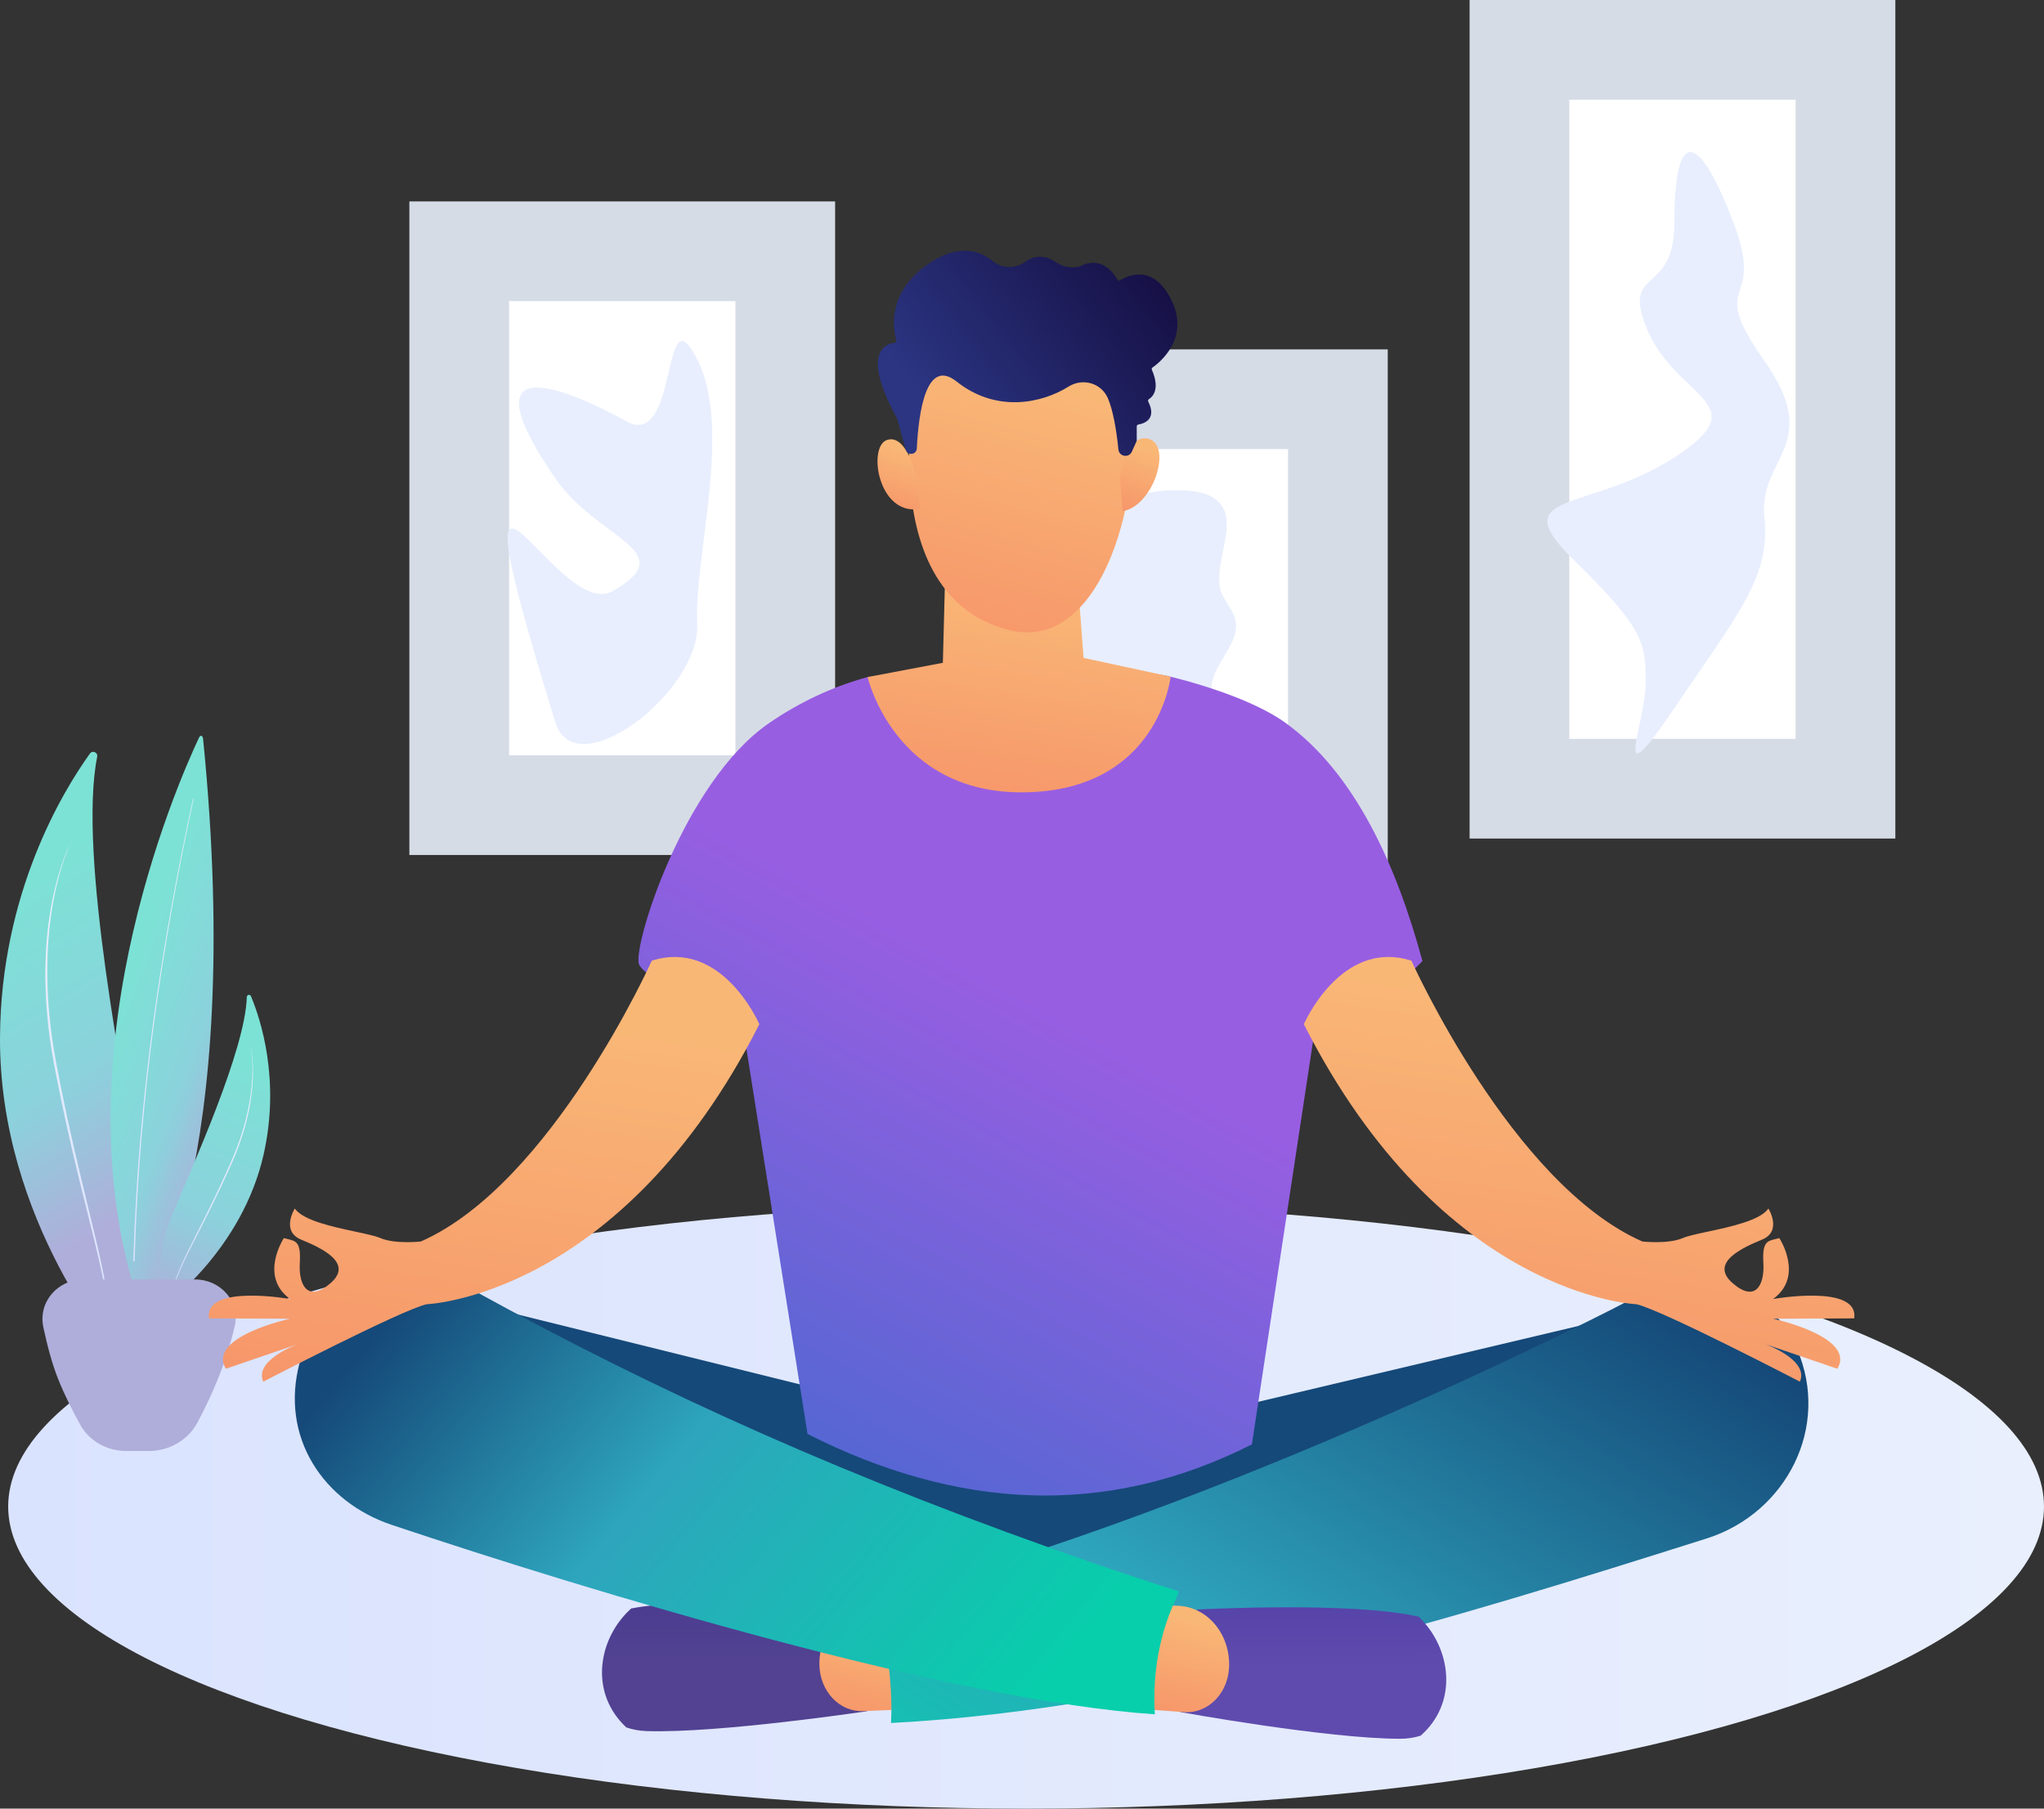
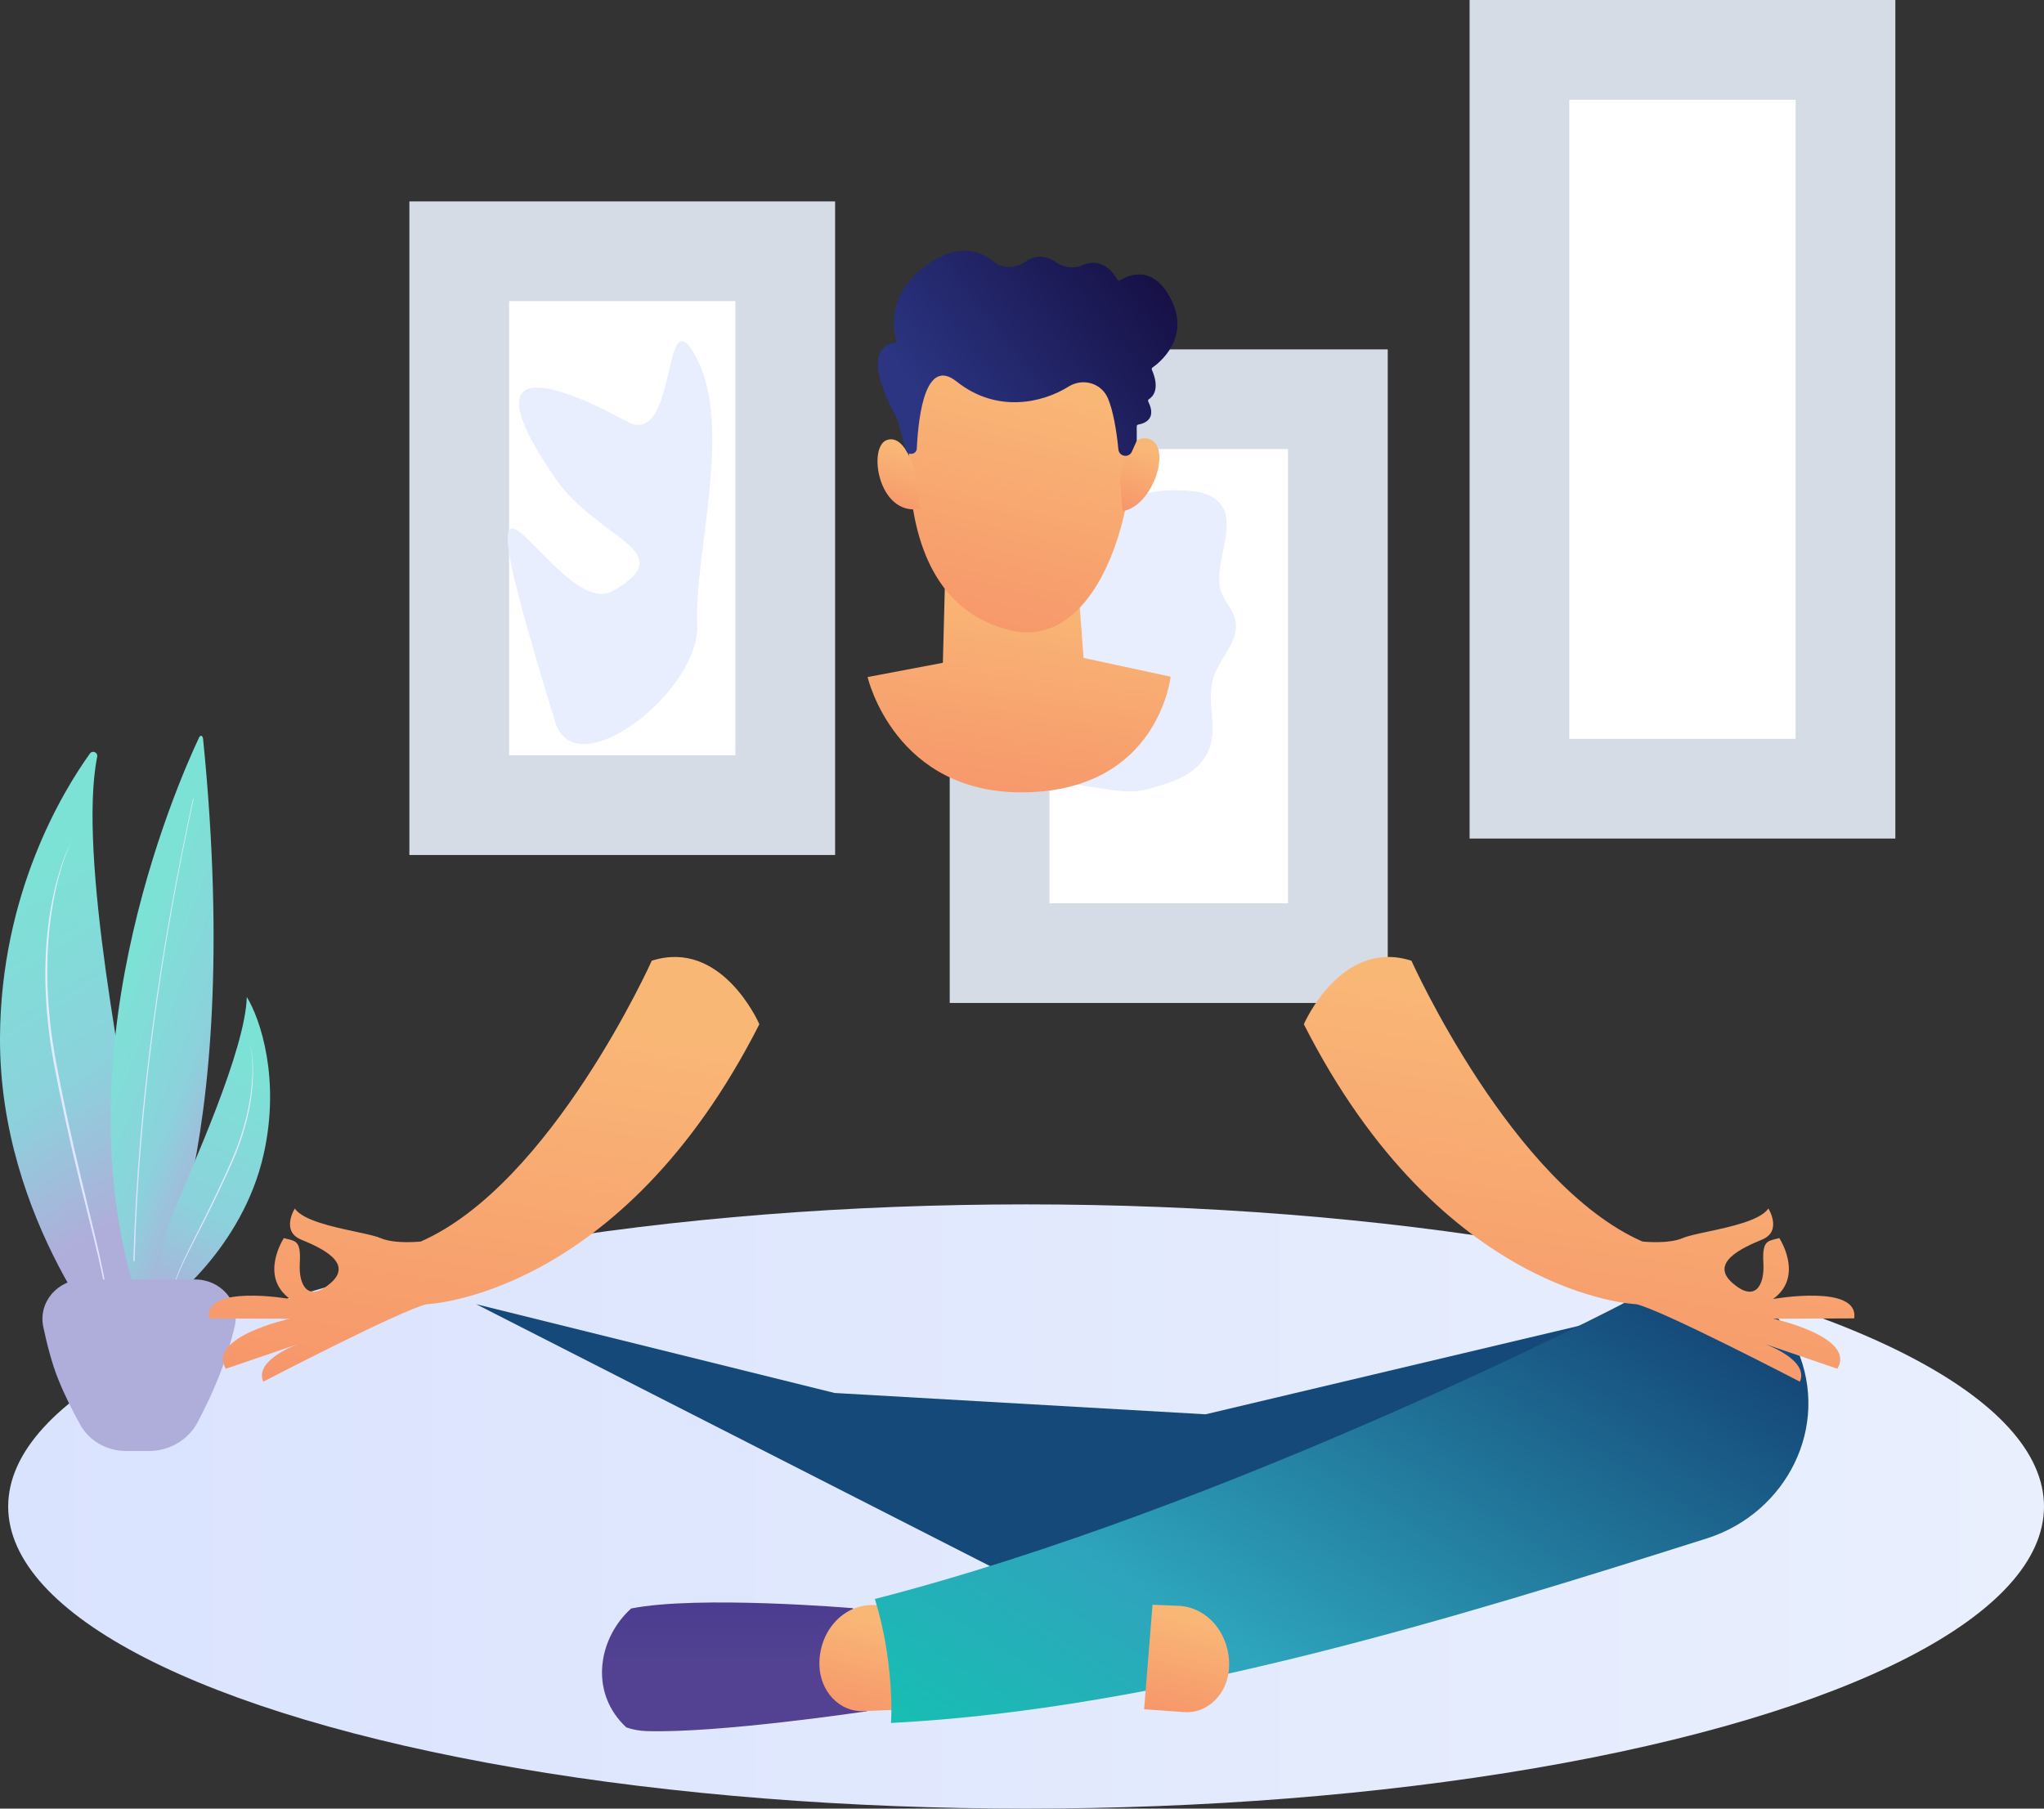
<svg xmlns="http://www.w3.org/2000/svg" width="287" height="254" viewBox="0 0 287 254" fill="none">
  <rect x="0" y="0" width="287" height="254" fill="#333333" stroke="none" />
  <rect x="64.481" y="35.286" width="45.778" height="77.786" fill="white" stroke="#D6DCE6" stroke-width="14" />
  <path d="M86.036 83.007C95.915 77.367 83.9 75.81 77.967 67.174C62.222 44.254 87.962 59.215 88.408 59.402C95.289 62.281 92.916 40.691 97.9 50.478C102.883 60.266 97.425 78.113 97.9 87.612C98.374 97.112 80.786 110.6 77.967 101.43C62.306 50.478 77.968 87.612 86.036 83.007Z" fill="#E8EEFD" />
  <rect x="140.352" y="56.067" width="47.502" height="77.786" fill="white" stroke="#D6DCE6" stroke-width="14" />
  <path d="M164.418 68.858C161.667 68.893 158.641 69.659 155.981 71.662C153.428 73.585 152.436 77.619 149.969 79.742C146.924 82.362 141.743 81.341 140.201 85.243C138.61 89.265 143.911 91.022 143.949 94.965C143.981 98.405 139.637 102.379 140.393 105.481C141.114 108.44 144.892 108.02 147.359 108.959C149.453 109.757 151.579 110.311 153.865 110.612C156.287 110.931 158.65 111.544 161.254 110.791C164.048 109.983 167.543 109.153 169.326 106.14C171.279 102.842 169.398 99.207 170.249 95.596C170.856 93.014 173.367 90.745 173.548 88.21C173.73 85.675 171.466 84.47 171.217 82.08C170.863 78.685 173.195 74.168 171.801 71.457C170.501 68.931 167.211 68.821 164.418 68.858Z" fill="#E8EEFD" />
  <rect x="213.348" y="7" width="45.778" height="103.764" fill="white" stroke="#D6DCE6" stroke-width="14" />
-   <path d="M231.072 45.768C227.853 37.455 235.095 41.564 235.095 31.336C235.095 16.904 238.831 19.213 243.43 31.336C248.028 43.459 239.406 38.841 247.741 50.675C256.075 62.509 246.878 64.241 247.741 72.611C248.603 80.981 244.292 85.888 235.095 99.454C225.899 113.02 231.072 101.475 231.072 95.991C231.072 90.507 231.072 88.486 221.013 78.672C210.954 68.859 223.025 72.034 235.095 64.241C247.166 56.447 235.095 56.159 231.072 45.768Z" fill="#E8EEFD" />
  <ellipse cx="144.074" cy="211.57" rx="142.925" ry="42.429" fill="url(#paint0_linear_6983_32247)" />
  <path d="M16.566 190.522C16.566 190.522 22.486 181.705 19.93 166.754C17.557 152.883 10.896 119.967 13.647 106.278C13.769 105.672 12.986 105.325 12.626 105.827C8.76 111.215 0.137 125.47 0.001 145.589C-0.173 171.534 16.566 190.522 16.566 190.522Z" fill="url(#paint1_linear_6983_32247)" />
  <path d="M9.99 118.223C9.319 119.527 8.82 120.913 8.384 122.312C8.163 123.011 7.975 123.721 7.791 124.431C7.618 125.144 7.452 125.859 7.315 126.58C6.758 129.462 6.455 132.393 6.382 135.328C6.354 136.062 6.366 136.796 6.364 137.531C6.386 138.265 6.391 138.999 6.435 139.733C6.496 141.2 6.63 142.663 6.785 144.123L6.919 145.216L6.987 145.762L7.23 147.396C7.286 147.758 7.354 148.119 7.415 148.481C7.479 148.842 7.537 149.205 7.606 149.565L7.814 150.645C7.95 151.365 8.098 152.083 8.24 152.802C9.401 158.549 10.741 164.258 12.184 169.936C12.894 172.779 13.616 175.617 14.232 178.478C14.538 179.909 14.815 181.346 15.01 182.795C15.108 183.519 15.18 184.247 15.229 184.976C15.27 185.705 15.284 186.436 15.254 187.167C15.253 187.191 15.272 187.211 15.296 187.213C15.319 187.214 15.34 187.195 15.341 187.171C15.384 186.438 15.383 185.703 15.353 184.969C15.316 184.236 15.25 183.504 15.162 182.776C14.985 181.318 14.725 179.873 14.436 178.435C14.148 176.997 13.818 175.569 13.483 174.142C13.146 172.716 12.799 171.292 12.454 169.869L11.424 165.598C11.082 164.174 10.744 162.75 10.416 161.322C9.761 158.469 9.14 155.607 8.565 152.736C8.425 152.017 8.278 151.3 8.143 150.581L7.938 149.502C7.869 149.143 7.808 148.783 7.743 148.423C7.681 148.062 7.611 147.704 7.554 147.343L7.389 146.259L7.306 145.717L7.236 145.174L7.097 144.086C6.936 142.634 6.796 141.178 6.729 139.718C6.682 138.989 6.674 138.257 6.649 137.527C6.647 136.796 6.636 136.066 6.654 135.335C6.694 132.413 6.962 129.491 7.485 126.614C7.545 126.253 7.625 125.896 7.693 125.537C7.764 125.179 7.847 124.823 7.924 124.464C8.095 123.753 8.27 123.043 8.477 122.342C8.681 121.639 8.904 120.943 9.154 120.255C9.281 119.912 9.408 119.569 9.549 119.231C9.687 118.892 9.833 118.556 9.997 118.23C9.999 118.227 9.998 118.224 9.995 118.222C9.995 118.22 9.992 118.22 9.99 118.223Z" fill="url(#paint2_linear_6983_32247)" />
  <path d="M27.942 103.596C24.827 110.205 7.356 149.965 20.178 185.008C20.178 185.008 34.528 163.951 28.52 103.807C28.468 103.281 28.145 103.165 27.942 103.596Z" fill="url(#paint3_linear_6983_32247)" />
  <path d="M27.098 112.209C22.621 132.795 19.403 154.101 18.719 176.989C18.716 177.095 18.755 177.174 18.807 177.164C18.859 177.154 18.904 177.059 18.907 176.953L18.907 176.951C19.552 154.102 22.734 132.817 27.17 112.256L27.17 112.255C27.18 112.211 27.171 112.166 27.151 112.154C27.131 112.141 27.107 112.165 27.098 112.209Z" fill="url(#paint4_linear_6983_32247)" />
-   <path d="M23.036 183.419C23.036 183.419 21.019 178.128 24.14 170.671C27.035 163.752 34.442 147.459 34.655 140.019C34.664 139.689 35.112 139.603 35.239 139.907C36.601 143.171 39.37 151.612 37.027 162.077C34.007 175.573 23.036 183.419 23.036 183.419Z" fill="url(#paint5_linear_6983_32247)" />
+   <path d="M23.036 183.419C23.036 183.419 21.019 178.128 24.14 170.671C27.035 163.752 34.442 147.459 34.655 140.019C36.601 143.171 39.37 151.612 37.027 162.077C34.007 175.573 23.036 183.419 23.036 183.419Z" fill="url(#paint5_linear_6983_32247)" />
  <path d="M35.122 146.663C35.314 147.421 35.407 148.201 35.466 148.98C35.497 149.37 35.509 149.76 35.52 150.152C35.524 150.543 35.525 150.934 35.509 151.325C35.453 152.889 35.259 154.447 34.945 155.981C34.871 156.365 34.777 156.745 34.69 157.127C34.59 157.505 34.5 157.886 34.389 158.262C34.182 159.016 33.937 159.76 33.681 160.5L33.48 161.051L33.379 161.327L33.057 162.146C32.985 162.327 32.906 162.506 32.831 162.687C32.754 162.867 32.681 163.049 32.602 163.227L32.364 163.763C32.207 164.12 32.044 164.476 31.884 164.832C30.592 167.677 29.211 170.48 27.781 173.256C27.072 174.647 26.356 176.034 25.693 177.445C25.363 178.152 25.046 178.865 24.771 179.594C24.634 179.958 24.509 180.327 24.396 180.7C24.287 181.074 24.193 181.452 24.12 181.835C24.118 181.848 24.106 181.856 24.093 181.854C24.081 181.852 24.072 181.839 24.075 181.827C24.14 181.441 24.229 181.059 24.333 180.682C24.44 180.305 24.562 179.933 24.695 179.565C24.961 178.83 25.27 178.111 25.592 177.399C25.914 176.686 26.257 175.984 26.602 175.284C26.948 174.584 27.299 173.886 27.649 173.189L28.696 171.094C29.044 170.396 29.391 169.697 29.732 168.995C30.415 167.592 31.08 166.18 31.723 164.758C31.883 164.402 32.045 164.047 32.201 163.69L32.437 163.155C32.516 162.976 32.591 162.797 32.668 162.617C32.743 162.438 32.822 162.26 32.895 162.079L33.111 161.536L33.219 161.265L33.321 160.991L33.523 160.443C33.781 159.708 34.028 158.969 34.238 158.219C34.35 157.846 34.442 157.467 34.542 157.09C34.631 156.711 34.724 156.333 34.803 155.952C35.132 154.429 35.343 152.879 35.417 151.322C35.429 151.127 35.431 150.933 35.438 150.738C35.444 150.543 35.444 150.348 35.447 150.153C35.443 149.763 35.437 149.373 35.414 148.984C35.392 148.595 35.36 148.206 35.313 147.819C35.288 147.625 35.263 147.432 35.231 147.239C35.199 147.047 35.164 146.855 35.118 146.665C35.117 146.664 35.118 146.662 35.12 146.662C35.12 146.661 35.121 146.661 35.122 146.663Z" fill="url(#paint6_linear_6983_32247)" />
  <path d="M11.727 179.684H27.395C30.957 179.684 33.771 182.785 32.958 186.252C31.758 191.363 29.903 195.651 27.75 199.734C26.416 202.265 23.744 203.778 20.883 203.778H17.768C15.091 203.778 12.581 202.444 11.277 200.106C10.274 198.305 9.098 196.009 8.138 193.605C7.282 191.459 6.596 188.798 6.083 186.378C5.334 182.848 8.118 179.684 11.727 179.684Z" fill="#AFAEDA" />
  <path d="M66.859 183.159L117.183 195.626L169.272 198.621L234.528 183.159L150.694 225.894L66.859 183.159Z" fill="#154979" />
-   <path d="M107.901 101.611C112.147 98.671 116.841 96.452 121.819 95.086C123.687 94.573 133.784 97.528 140.021 97.385C148.587 97.189 157.305 93.261 164.366 95.032C171.38 96.791 177.12 99.095 180.432 101.468C190.353 108.579 196.176 121.838 199.726 134.969C193.006 141.922 184.548 145.013 184.548 145.013L175.78 202.846C155.115 213.292 134.309 211.949 113.384 201.388L104.305 144.148C104.305 144.148 90.728 137.778 89.732 135.459C88.737 133.144 95.92 109.911 107.901 101.611Z" fill="url(#paint7_linear_6983_32247)" />
  <path d="M88.62 225.894C98.069 224.011 119.76 225.851 119.76 225.851L120.584 228.29L121.751 240.318C121.751 240.318 100.976 243.435 90.783 243.111C89.742 243.077 88.796 242.891 87.934 242.59C87.632 242.301 87.333 242 87.054 241.672C82.842 236.779 84.262 229.826 88.62 225.894Z" fill="url(#paint8_linear_6983_32247)" />
  <path d="M126.017 225.369L122.333 225.412C120.354 225.435 118.47 226.349 117.099 227.943C115.728 229.54 114.993 231.682 115.054 233.893C115.104 235.656 115.778 237.323 116.93 238.527C118.083 239.731 119.618 240.372 121.192 240.306L126.828 240.078L126.017 225.369Z" fill="url(#paint9_linear_6983_32247)" />
  <path d="M252.327 189.468C248.065 179.583 237.639 177.977 228.763 182.6C228.61 182.805 172.405 211.833 122.844 224.555C124.264 229.139 124.992 234.017 125.153 238.813C125.179 239.882 125.164 240.935 125.103 241.973C163.109 240.005 204.362 227.233 239.806 216.004C250.795 212.431 257.051 200.427 252.327 189.468Z" fill="url(#paint10_linear_6983_32247)" />
-   <path d="M199.199 227.045C189.799 224.869 168.074 226.038 168.074 226.038L167.189 228.45L165.727 240.439C165.727 240.439 186.418 244.197 196.615 244.189C197.656 244.189 198.606 244.031 199.475 243.757C199.785 243.475 200.091 243.186 200.378 242.87C204.705 238.104 203.453 231.109 199.199 227.045Z" fill="url(#paint11_linear_6983_32247)" />
  <path d="M161.828 225.363L165.507 225.521C167.483 225.606 169.348 226.579 170.676 228.215C172.005 229.851 172.69 232.019 172.572 234.227C172.48 235.986 171.764 237.634 170.581 238.799C169.398 239.968 167.851 240.559 166.277 240.447L160.648 240.042L161.828 225.363Z" fill="url(#paint12_linear_6983_32247)" />
-   <path d="M162.1 239.556C161.951 234.031 163.019 228.887 165.297 224.122C165.362 223.902 165.439 223.693 165.508 223.477C162.678 222.594 159.022 221.397 154.216 219.754C119.021 207.614 92.172 195.359 66.546 181.252C56.59 175.773 45.272 179.446 42.086 191.315C39.242 201.911 45.49 210.96 54.971 214.139C83.335 223.651 133.67 238.831 162.154 240.756C162.135 240.359 162.112 239.957 162.1 239.556Z" fill="url(#paint13_linear_6983_32247)" />
  <path d="M121.82 95.085C121.82 95.085 125.607 111.615 143.982 111.272C162.698 110.928 164.367 95.031 164.367 95.031L152.142 92.395L151.119 78.666L132.729 80.04L132.388 93.082L121.82 95.085Z" fill="url(#paint14_linear_6983_32247)" />
  <path fill-rule="evenodd" clip-rule="evenodd" d="M59.09 174.354C77.442 166.274 91.517 134.919 91.517 134.919C101.232 131.827 106.429 143.408 106.617 143.828C106.62 143.836 106.622 143.84 106.622 143.84C87.179 182.156 59.947 183.159 59.947 183.159L59.947 183.154C59.945 183.155 59.943 183.155 59.941 183.156C56.369 183.951 36.964 194.041 36.964 194.041C35.631 190.954 41.888 188.747 41.888 188.747L31.71 192.224C29.015 187.744 40.712 185.197 40.712 185.197L29.348 185.151C28.62 180.277 40.735 182.43 40.735 182.43C36.317 179.235 39.858 173.876 39.858 173.876C40.037 173.925 40.207 173.966 40.367 174.004C41.61 174.303 42.264 174.46 42.094 177.352C41.903 180.617 43.308 182.951 46.463 180.158C49.618 177.364 45.188 175.28 42.29 174.092C39.391 172.907 41.39 169.728 41.39 169.728C42.569 171.404 46.74 172.295 49.937 172.978C51.435 173.298 52.719 173.572 53.382 173.86C55.461 174.763 59.087 174.354 59.087 174.354C59.087 174.354 59.088 174.356 59.09 174.36L59.09 174.354Z" fill="url(#paint15_linear_6983_32247)" />
  <path fill-rule="evenodd" clip-rule="evenodd" d="M230.607 174.354C212.254 166.274 198.179 134.919 198.179 134.919C188.282 131.77 183.074 143.84 183.074 143.84C202.518 182.156 229.749 183.159 229.749 183.159L229.749 183.155C229.75 183.155 229.751 183.155 229.752 183.156C233.324 183.95 252.729 194.041 252.729 194.041C254.062 190.954 247.805 188.747 247.805 188.747L257.983 192.223C260.678 187.743 248.981 185.197 248.981 185.197L260.345 185.15C261.072 180.277 248.958 182.43 248.958 182.43C253.376 179.235 249.835 173.876 249.835 173.876C249.656 173.925 249.486 173.966 249.326 174.004C248.083 174.303 247.429 174.46 247.598 177.352C247.79 180.617 246.385 182.951 243.23 180.157C240.075 177.364 244.505 175.28 247.403 174.092C250.302 172.907 248.303 169.727 248.303 169.727C247.124 171.404 242.953 172.295 239.755 172.978C238.258 173.298 236.974 173.572 236.311 173.86C234.249 174.755 230.667 174.361 230.606 174.354L230.607 174.354Z" fill="url(#paint16_linear_6983_32247)" />
  <path d="M129.199 49.8C129.199 49.8 121.12 83.22 141.658 88.479C156.147 92.188 161.347 64.205 157.84 57.267C152.414 46.536 149.96 48.215 149.96 48.215L129.199 49.8Z" fill="url(#paint17_linear_6983_32247)" />
  <path d="M157.262 67.091C157.262 67.091 158.25 60.562 161.408 61.669C164.567 62.781 161.91 71.104 157.614 71.791L157.262 67.091Z" fill="url(#paint18_linear_6983_32247)" />
  <path d="M129.182 71.459L128.666 67.022C128.666 67.022 127.375 60.921 124.576 61.778C121.781 62.634 123.259 72.532 129.182 71.459Z" fill="url(#paint19_linear_6983_32247)" />
  <path d="M127.208 63.232C127.514 64.027 128.686 63.842 128.728 62.989C128.98 57.896 130.045 50.182 134.318 53.582C139.95 58.062 146.375 56.591 150.036 54.292C152.011 53.049 154.627 53.771 155.557 55.924C156.277 57.583 156.771 60.408 157.035 63.116C157.134 64.131 158.501 64.363 158.923 63.433L159.589 61.959C159.604 61.924 159.612 61.889 159.612 61.855V59.875C159.612 59.748 159.704 59.644 159.826 59.624C160.508 59.512 162.514 58.965 161.228 56.398C161.166 56.279 161.208 56.128 161.319 56.059C161.821 55.746 162.935 54.693 161.737 51.93C161.691 51.822 161.718 51.695 161.813 51.625C162.74 50.981 167.162 47.531 164.463 42.11C161.859 36.874 158.195 38.776 157.265 39.374C157.142 39.451 156.993 39.417 156.92 39.289C156.461 38.475 154.749 35.936 151.877 37.298C150.893 37.765 149.339 37.553 148.447 36.924C147.294 36.11 145.667 35.535 143.959 36.762C142.604 37.738 140.743 37.765 139.449 36.708C137.653 35.234 134.774 34.219 130.765 36.793C124.305 40.937 125.458 46.47 125.856 47.813C125.902 47.964 125.799 48.114 125.645 48.129C124.952 48.203 123.329 48.631 123.256 50.981C123.168 53.848 125.726 58.355 125.94 58.729C125.952 58.748 125.959 58.764 125.963 58.783L127.2 63.205C127.204 63.217 127.204 63.224 127.208 63.232Z" fill="url(#paint20_linear_6983_32247)" />
  <defs>
    <linearGradient id="paint0_linear_6983_32247" x1="1.15" y1="211.57" x2="286.999" y2="211.57" gradientUnits="userSpaceOnUse">
      <stop stop-color="#DAE3FE" />
      <stop offset="1" stop-color="#E9EFFD" />
    </linearGradient>
    <linearGradient id="paint1_linear_6983_32247" x1="-8.698" y1="121.856" x2="20.507" y2="168.658" gradientUnits="userSpaceOnUse">
      <stop offset="0.127" stop-color="#7CE2D5" />
      <stop offset="0.637" stop-color="#8BD2DC" />
      <stop offset="1" stop-color="#AFAEDA" />
    </linearGradient>
    <linearGradient id="paint2_linear_6983_32247" x1="30.999" y1="172.869" x2="-5.783" y2="132.646" gradientUnits="userSpaceOnUse">
      <stop stop-color="#DAE3FE" />
      <stop offset="1" stop-color="#E9EFFD" />
    </linearGradient>
    <linearGradient id="paint3_linear_6983_32247" x1="22.324" y1="116.197" x2="46.07" y2="125.492" gradientUnits="userSpaceOnUse">
      <stop offset="0.127" stop-color="#7CE2D5" />
      <stop offset="0.637" stop-color="#8BD2DC" />
      <stop offset="1" stop-color="#AFAEDA" />
    </linearGradient>
    <linearGradient id="paint4_linear_6983_32247" x1="25.217" y1="147.122" x2="18.475" y2="145.369" gradientUnits="userSpaceOnUse">
      <stop stop-color="#DAE3FE" />
      <stop offset="1" stop-color="#E9EFFD" />
    </linearGradient>
    <linearGradient id="paint5_linear_6983_32247" x1="38.601" y1="144.344" x2="20.642" y2="183.405" gradientUnits="userSpaceOnUse">
      <stop offset="0.127" stop-color="#7CE2D5" />
      <stop offset="0.637" stop-color="#8BD2DC" />
      <stop offset="1" stop-color="#AFAEDA" />
    </linearGradient>
    <linearGradient id="paint6_linear_6983_32247" x1="17.657" y1="172.514" x2="41.582" y2="156.049" gradientUnits="userSpaceOnUse">
      <stop stop-color="#DAE3FE" />
      <stop offset="1" stop-color="#E9EFFD" />
    </linearGradient>
    <linearGradient id="paint7_linear_6983_32247" x1="37.888" y1="163.54" x2="72.892" y2="100.005" gradientUnits="userSpaceOnUse">
      <stop stop-color="#5367D2" />
      <stop offset="1" stop-color="#985EE2" />
    </linearGradient>
    <linearGradient id="paint8_linear_6983_32247" x1="103.127" y1="233.306" x2="102.92" y2="162.234" gradientUnits="userSpaceOnUse">
      <stop stop-color="#524291" />
      <stop offset="1" stop-color="#1A0F91" />
    </linearGradient>
    <linearGradient id="paint9_linear_6983_32247" x1="123.155" y1="227.749" x2="116.874" y2="253.025" gradientUnits="userSpaceOnUse">
      <stop stop-color="#F9B776" />
      <stop offset="1" stop-color="#F47960" />
    </linearGradient>
    <linearGradient id="paint10_linear_6983_32247" x1="135.935" y1="297.55" x2="214.198" y2="170.971" gradientUnits="userSpaceOnUse">
      <stop offset="0.127" stop-color="#07CFAB" />
      <stop offset="0.508" stop-color="#2EA5BD" />
      <stop offset="1" stop-color="#154979" />
    </linearGradient>
    <linearGradient id="paint11_linear_6983_32247" x1="184.386" y1="234.156" x2="184.171" y2="161.608" gradientUnits="userSpaceOnUse">
      <stop stop-color="#5F4BAD" />
      <stop offset="1" stop-color="#1A0F91" />
    </linearGradient>
    <linearGradient id="paint12_linear_6983_32247" x1="168.862" y1="227.768" x2="162.533" y2="253.316" gradientUnits="userSpaceOnUse">
      <stop stop-color="#F9B776" />
      <stop offset="1" stop-color="#F47960" />
    </linearGradient>
    <linearGradient id="paint13_linear_6983_32247" x1="151.848" y1="255.051" x2="60.421" y2="178.384" gradientUnits="userSpaceOnUse">
      <stop offset="0.127" stop-color="#07CFAB" />
      <stop offset="0.637" stop-color="#2EA5BD" />
      <stop offset="1" stop-color="#154979" />
    </linearGradient>
    <linearGradient id="paint14_linear_6983_32247" x1="151.096" y1="83.86" x2="142.496" y2="141.143" gradientUnits="userSpaceOnUse">
      <stop stop-color="#F9B776" />
      <stop offset="1" stop-color="#F47960" />
    </linearGradient>
    <linearGradient id="paint15_linear_6983_32247" x1="82.509" y1="143.895" x2="66.68" y2="248.636" gradientUnits="userSpaceOnUse">
      <stop stop-color="#F9B776" />
      <stop offset="1" stop-color="#F47960" />
    </linearGradient>
    <linearGradient id="paint16_linear_6983_32247" x1="236.264" y1="143.895" x2="220.435" y2="248.635" gradientUnits="userSpaceOnUse">
      <stop stop-color="#F9B776" />
      <stop offset="1" stop-color="#F47960" />
    </linearGradient>
    <linearGradient id="paint17_linear_6983_32247" x1="149.143" y1="54.601" x2="131.642" y2="123.236" gradientUnits="userSpaceOnUse">
      <stop stop-color="#F9B776" />
      <stop offset="1" stop-color="#F47960" />
    </linearGradient>
    <linearGradient id="paint18_linear_6983_32247" x1="161.068" y1="63.175" x2="155.167" y2="79.441" gradientUnits="userSpaceOnUse">
      <stop stop-color="#F9B776" />
      <stop offset="1" stop-color="#F47960" />
    </linearGradient>
    <linearGradient id="paint19_linear_6983_32247" x1="127.32" y1="63.263" x2="122.149" y2="79.276" gradientUnits="userSpaceOnUse">
      <stop stop-color="#F9B776" />
      <stop offset="1" stop-color="#F47960" />
    </linearGradient>
    <linearGradient id="paint20_linear_6983_32247" x1="128.111" y1="54.072" x2="158.343" y2="30.588" gradientUnits="userSpaceOnUse">
      <stop stop-color="#2B3582" />
      <stop offset="1" stop-color="#150E42" />
    </linearGradient>
  </defs>
</svg>